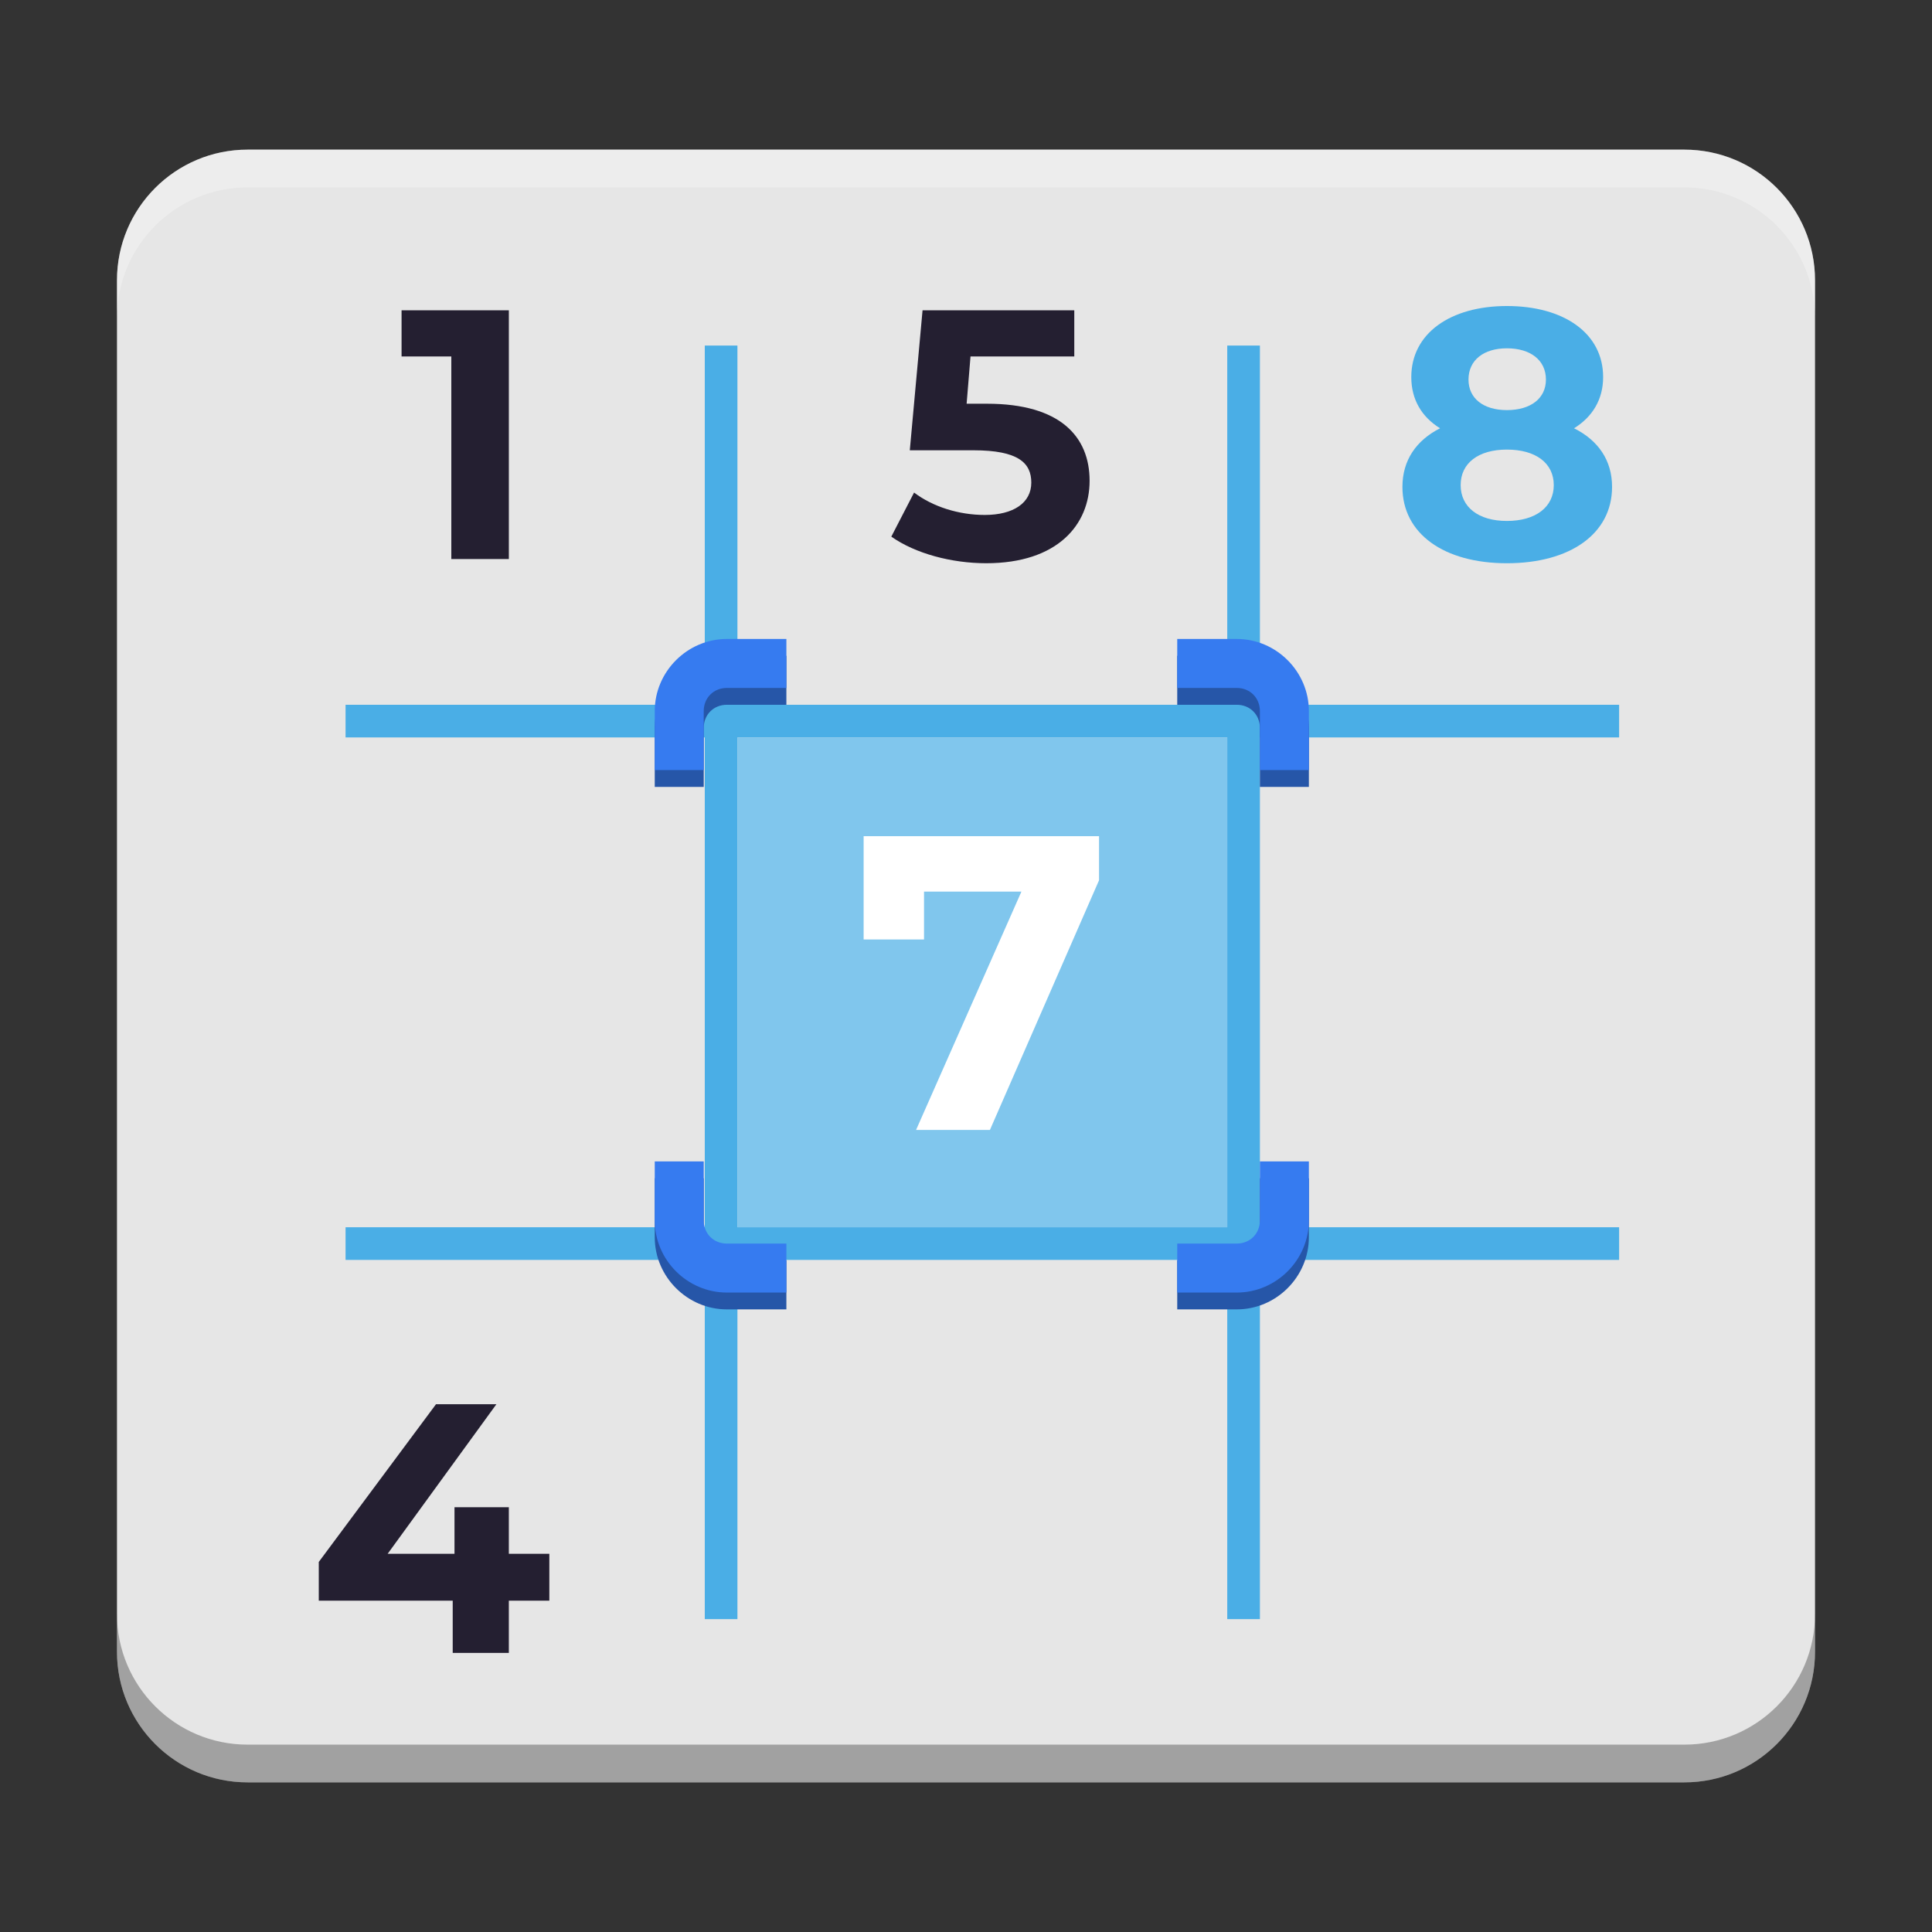
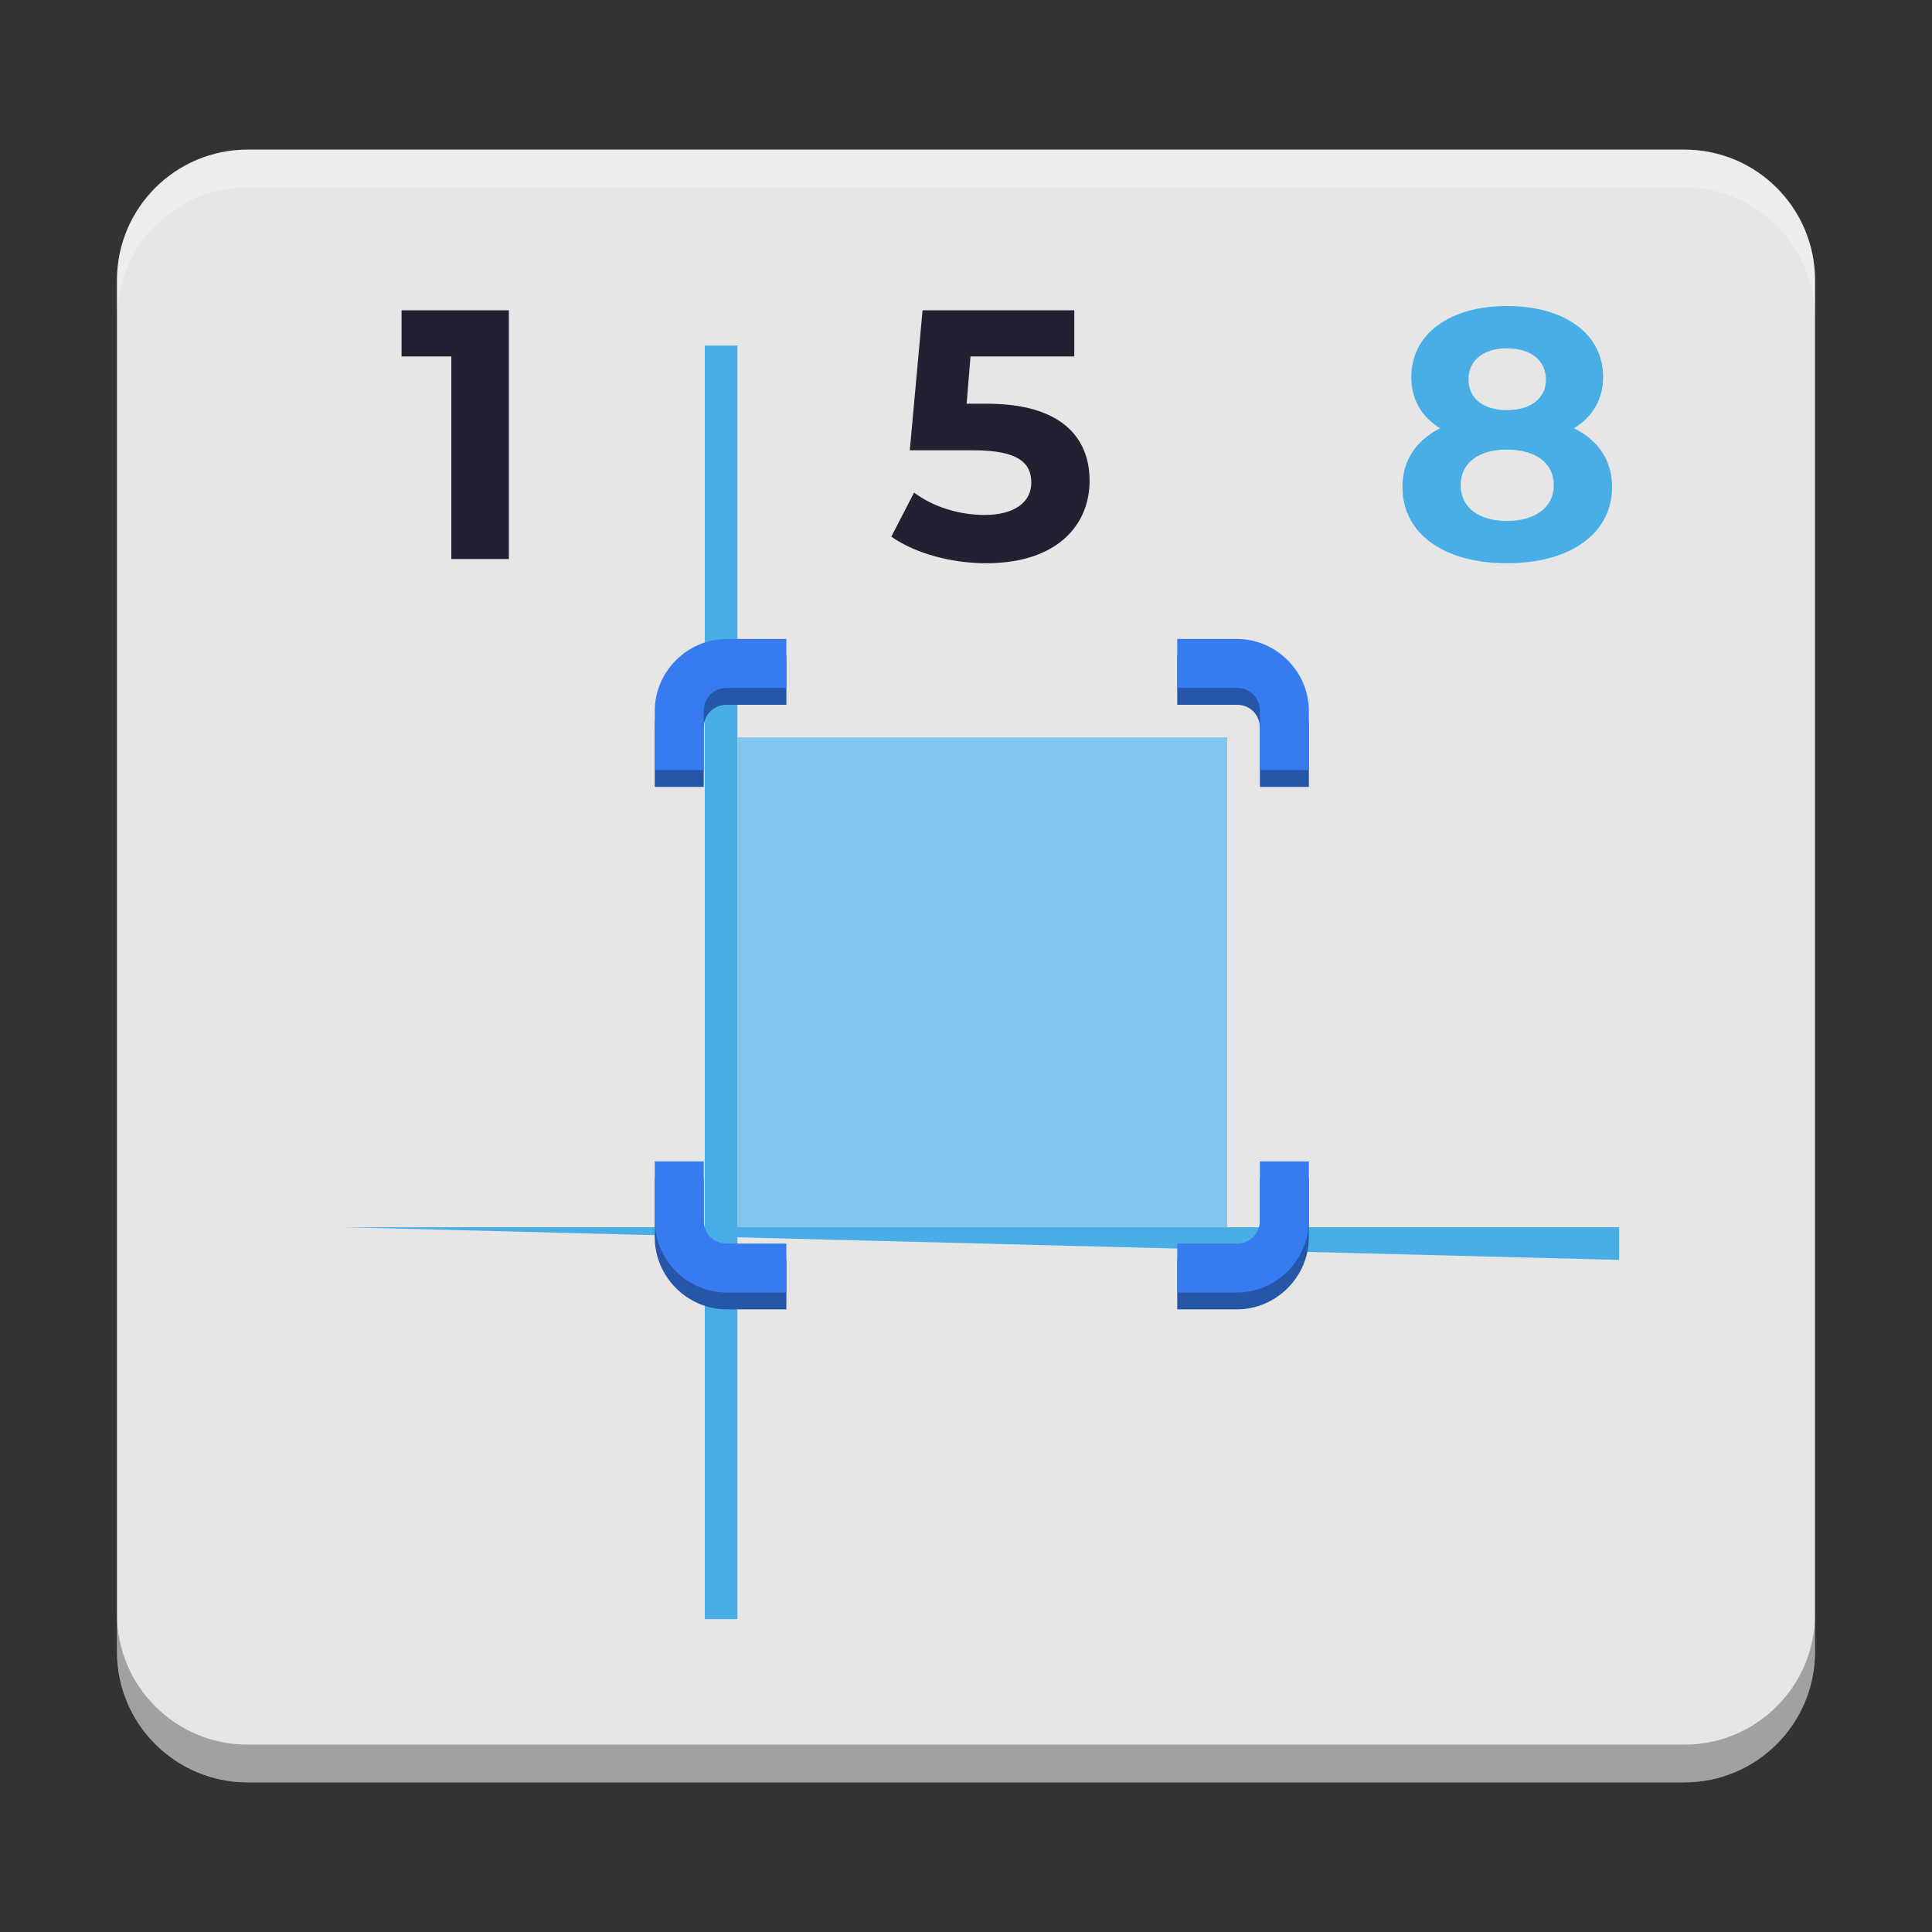
<svg xmlns="http://www.w3.org/2000/svg" version="1.1" viewBox="0 0 512 512">
  <rect x="0" y="0" width="512" height="512" fill="#333333" stroke="none" />
  <path d="m65.615 39.654h380.77c19.116 0 34.615 15.499 34.615 34.615v363.46c0 19.116-15.499 34.615-34.615 34.615h-380.77c-19.116 1e-5 -34.615-15.499-34.615-34.615v-363.46c0-19.116 15.499-34.615 34.615-34.615z" fill="#e6e6e6" stroke-width="4.327" />
  <path d="m261.54 106.99h-5.375l1.031-12.524h27.5v-12.237h-40.21l-3.38 37.1h16.851c11.95 0 15.347 3.38 15.347 8.569 0 5.358-4.716 8.569-12.338 8.569-6.862 0-13.741-2.163-18.727-5.933l-6.034 11.679c6.406 4.513 16.006 7.048 25.15 7.048 18.829 0 27.398-10.158 27.398-21.837 0-11.679-7.724-20.435-27.212-20.435z" fill="#241f31" stroke-width="4.327" />
  <g transform="matrix(4.327 0 0 4.327 -20.923 -12.269)" fill="#4aaee6">
-     <path d="m26 46h78v2h-78z" />
-     <path d="m26 78h78v2h-78z" />
+     <path d="m26 78h78v2z" />
    <path d="m50 24v78h-2v-78z" />
-     <path d="m82 24v78h-2v-78z" />
  </g>
  <path d="m195.42 195.42h129.81v129.81h-129.81z" fill="#80c6ed" stroke-width="4.327" />
-   <path d="m228.87 221.6v27.364h16.006v-12.677h25.809l-27.922 63.163h19.573l28.919-66.171v-11.679z" fill="#fff" stroke-width="4.327" />
  <path d="m417.14 113.5c4.885-3.026 7.707-7.64 7.707-13.572 0-11.578-10.344-18.829-25.505-18.829-14.975 0-25.336 7.251-25.336 18.829 0 5.933 2.738 10.547 7.623 13.572-6.304 3.195-9.972 8.468-9.972 15.533 0 12.423 11.02 20.232 27.686 20.232 16.75 0 27.871-7.809 27.871-20.232 0-7.065-3.685-12.338-10.074-15.533zm-17.798-21.195c6.203 0 10.344 3.11 10.344 8.282 0 5.003-4.04 8.096-10.344 8.096-6.22 0-10.175-3.093-10.175-8.096 0-5.172 4.056-8.282 10.175-8.282zm0 45.754c-7.538 0-12.254-3.668-12.254-9.499 0-5.848 4.716-9.414 12.254-9.414 7.623 0 12.423 3.566 12.423 9.414 0 5.831-4.8 9.499-12.423 9.499z" fill="#4aaee6" stroke-width="4.327" />
  <path d="m106.42 82.23v12.237h13.184v53.681h15.246v-65.918z" fill="#241f31" stroke-width="4.327" />
-   <path d="m145.58 411.77h-10.733v-12.338h-14.401v12.338h-17.713l28.818-39.635h-16.006l-31.066 41.799v10.26h35.494v13.843h14.874v-13.843h10.733z" fill="#241f31" stroke-width="4.327" />
  <path d="m208.4 347v-12.981h-15.77c-3.516 0-6.135-2.62-6.135-6.135v-15.634h-12.981v15.634c0 10.479 8.637 19.116 19.116 19.116zm103.58 0v-12.981h15.77c3.516 0 6.135-2.62 6.135-6.135v-15.634h12.981v15.634c0 10.479-8.637 19.116-19.116 19.116zm-103.58-173.21v12.981h-15.77c-3.516 0-6.135 2.62-6.135 6.135v15.634h-12.981v-15.634c0-10.479 8.637-19.116 19.116-19.116zm103.58 0v12.981h15.77c3.516 0 6.135 2.62 6.135 6.135v15.634h12.981v-15.634c0-10.479-8.637-19.116-19.116-19.116z" fill="#2656a8" stroke-width="4.327" />
  <path d="m208.4 342.54v-12.981h-15.77c-3.516 0-6.135-2.62-6.135-6.135v-15.634h-12.981v15.634c0 10.479 8.637 19.116 19.116 19.116zm103.58 0v-12.981h15.77c3.516 0 6.135-2.62 6.135-6.135v-15.634h12.981v15.634c0 10.479-8.637 19.116-19.116 19.116zm-103.58-173.21v12.981h-15.77c-3.516 0-6.135 2.62-6.135 6.135v15.634h-12.981v-15.634c0-10.479 8.637-19.116 19.116-19.116zm103.58 0v12.981h15.77c3.516 0 6.135 2.62 6.135 6.135v15.634h12.981v-15.634c0-10.479-8.637-19.116-19.116-19.116z" fill="#367bf0" stroke-width="4.327" />
  <path d="m31 427.73v10c0 19.116 15.499 34.615 34.615 34.615h380.77c19.116 0 34.615-15.499 34.615-34.615v-10c0 19.116-15.499 34.615-34.615 34.615h-380.77c-19.116 1e-5 -34.615-15.499-34.615-34.615z" opacity=".3" stroke-width="4.327" />
  <path d="m65.615 39.654c-19.116 0-34.615 15.499-34.615 34.615v10c0-19.116 15.499-34.615 34.615-34.615h380.77c19.116 0 34.615 15.499 34.615 34.615v-10c0-19.116-15.499-34.615-34.615-34.615h-380.77z" fill="#fff" opacity=".3" stroke-width="4.327" />
</svg>